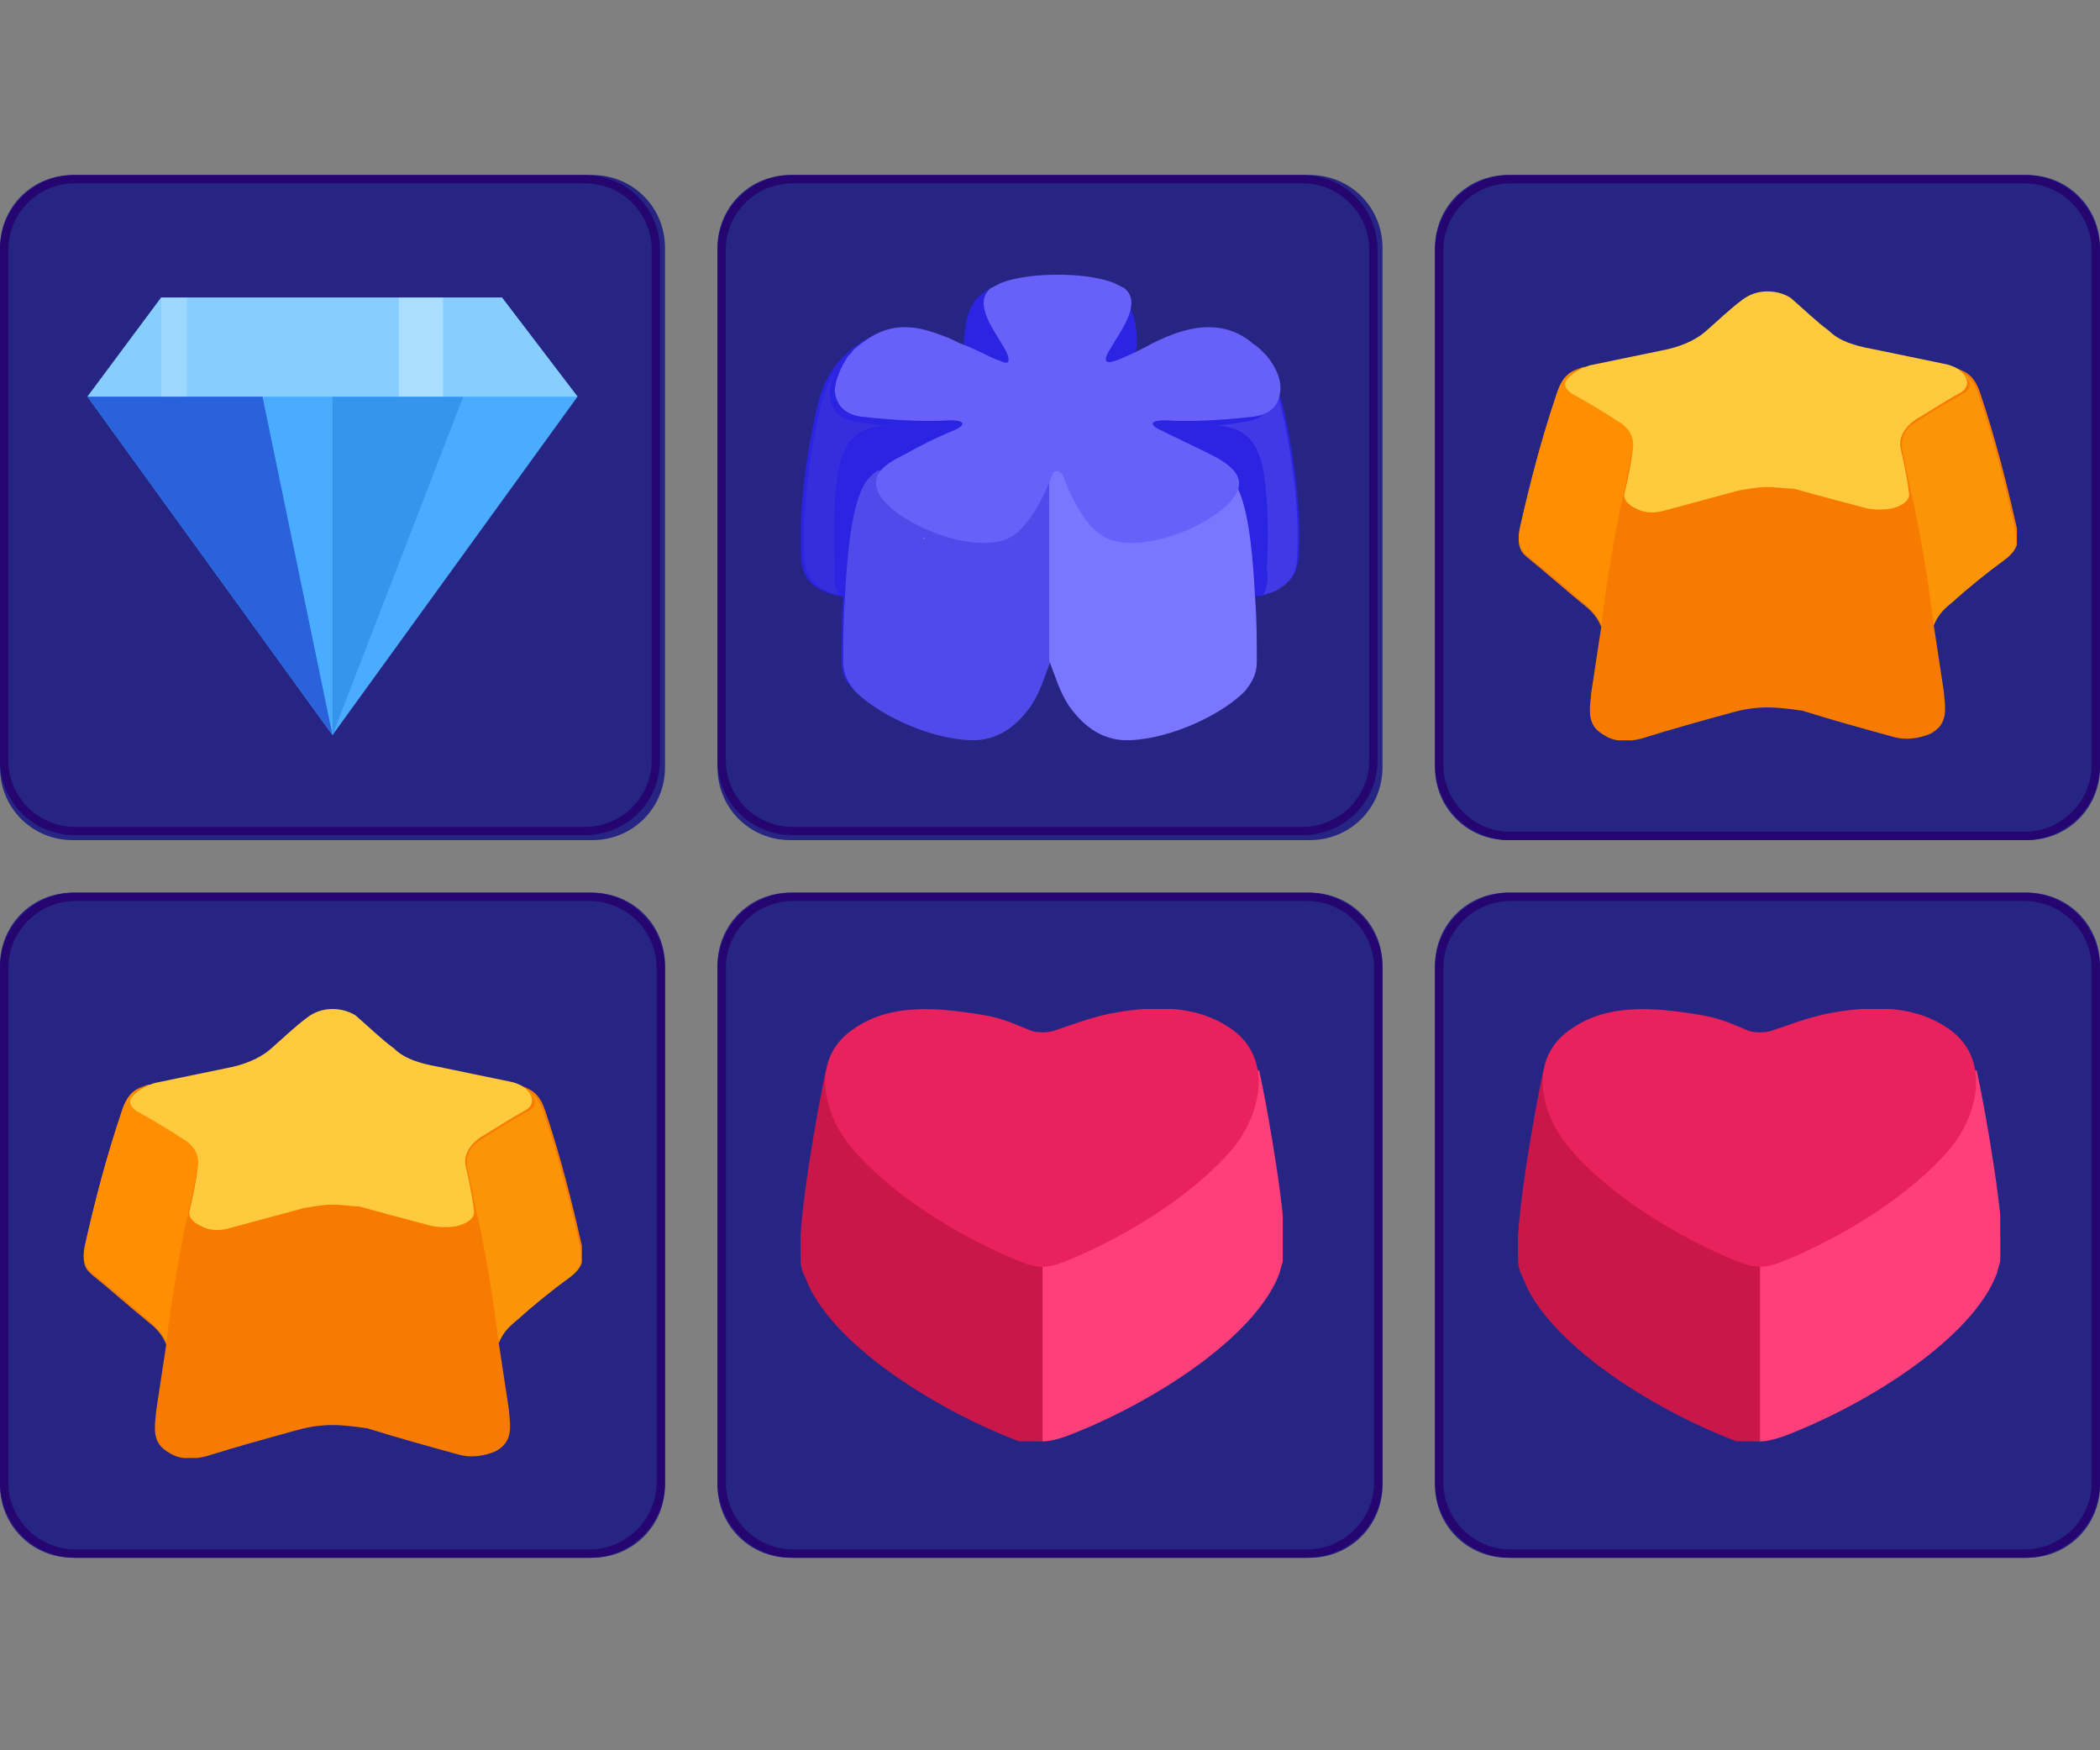
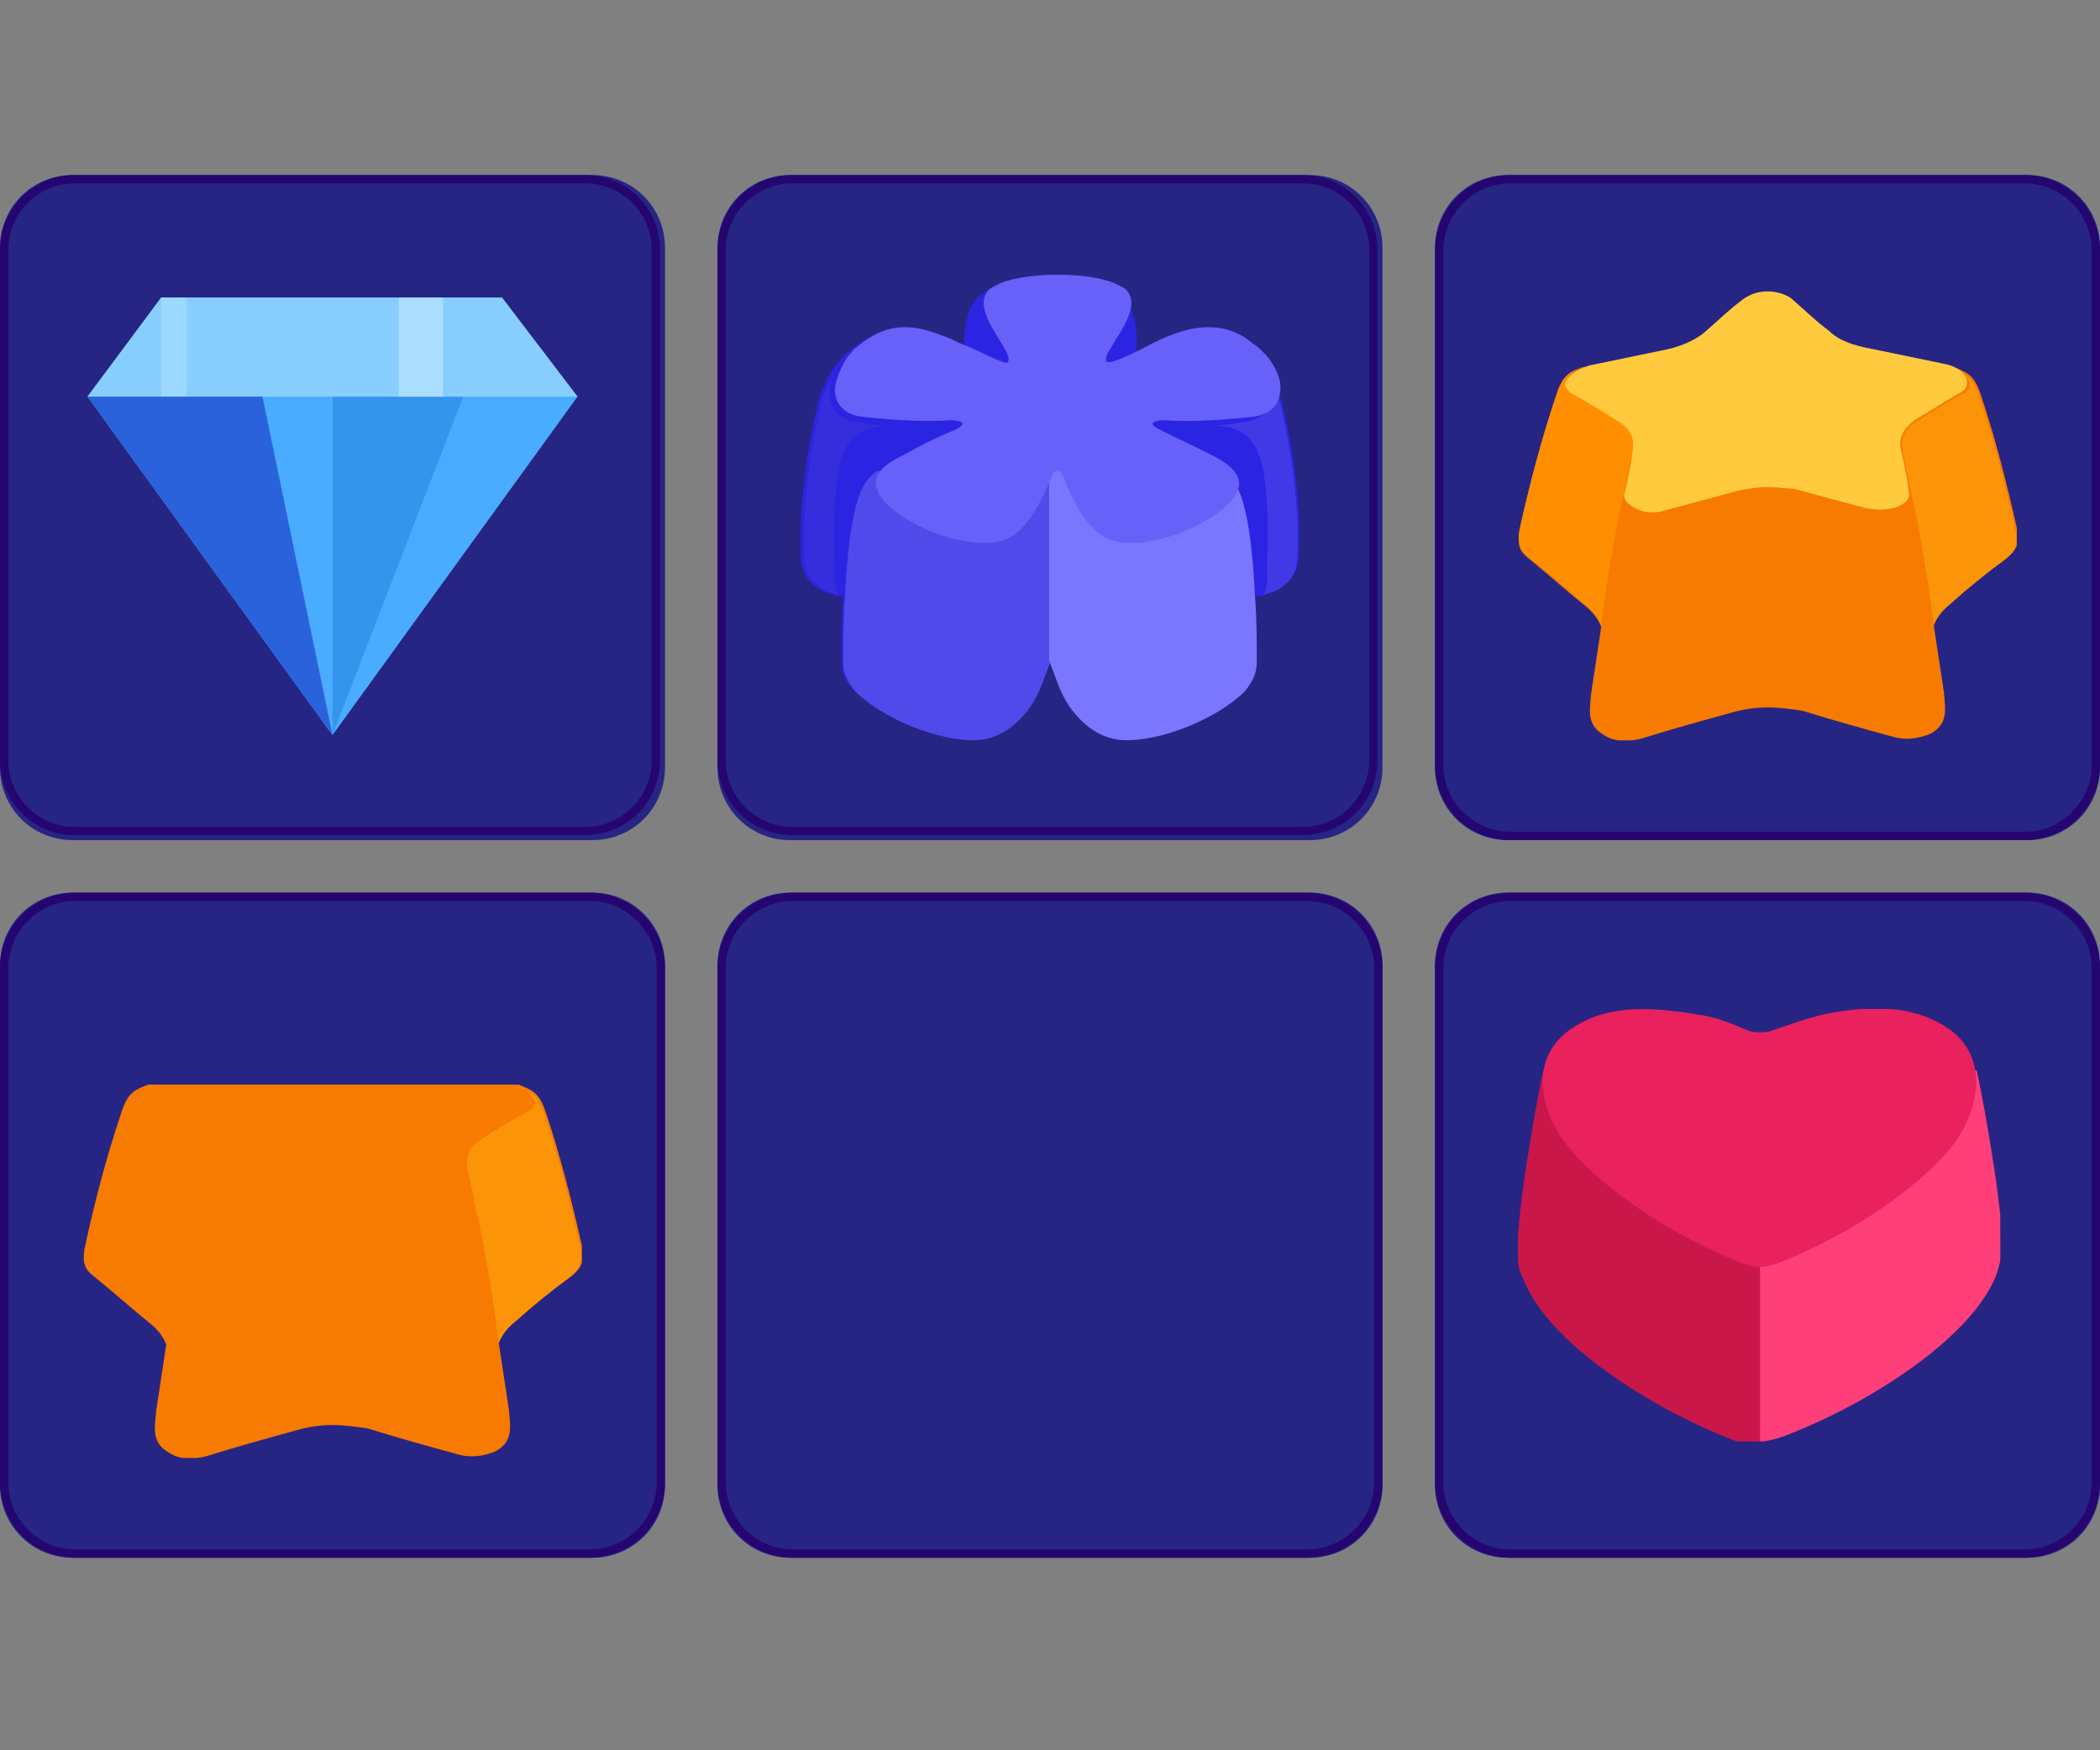
<svg xmlns="http://www.w3.org/2000/svg" width="120" height="100" viewBox="0 0 120 100" fill="none">
  <rect x="0" y="0" width="120" height="100" fill="#808080" stroke="none" />
  <path d="M33.842 48H4.158C1.837 48 0 46.163 0 43.842V14.158C0 11.837 1.837 10 4.158 10H33.842C36.163 10 38 11.837 38 14.158V43.842C38 46.163 36.163 48 33.842 48Z" fill="#272584" />
  <path d="M5 22.662L9.211 17H28.684L33 22.662L19 41.997L5 22.662Z" fill="#4AACFF" />
  <path d="M19 41.999V22.664H26.474L19 41.999Z" fill="#3595EC" />
  <path d="M5 22.662H33L28.684 17H9.211L5 22.662Z" fill="#87CEFF" />
  <path d="M15 22.664L19 41.999L5 22.664H15Z" fill="#2A62DC" />
  <path opacity="0.3" d="M25.316 17H22.79V22.662H25.316V17Z" fill="white" />
  <path opacity="0.3" d="M10.684 17H9.211V22.662H10.684V17Z" fill="#CFEEFF" />
  <path d="M33.44 47.715H4.275C1.9 47.715 0 45.815 0 43.44V14.275C0 11.9 1.9 10 4.275 10H33.44C35.815 10 37.715 11.9 37.715 14.275V43.44C37.715 45.815 35.815 47.715 33.44 47.715ZM4.275 10.475C2.185 10.475 0.475 12.185 0.475 14.275V43.44C0.475 45.53 2.185 47.24 4.275 47.24H33.44C35.53 47.24 37.24 45.53 37.24 43.44V14.275C37.24 12.185 35.53 10.475 33.44 10.475H4.275Z" fill="#250671" />
  <path d="M33.842 89H4.158C1.837 89 0 87.163 0 84.842V55.158C0 52.837 1.837 51 4.158 51H33.842C36.163 51 38 52.837 38 55.158V84.842C38 87.163 36.163 89 33.842 89Z" fill="#272584" />
  <g clip-path="url(#clip0_433_4267)">
    <path fill-rule="evenodd" clip-rule="evenodd" d="M19 81.418C18.335 81.418 17.67 81.512 17.005 81.7C15.295 82.169 13.585 82.639 11.78 83.203C11.02 83.391 10.26 83.391 9.69 83.015C8.645 82.451 8.835 81.606 8.93 80.572C9.12 79.351 9.31 78.035 9.5 76.814C9.31 76.344 9.025 75.968 8.55 75.592C7.505 74.747 6.46 73.807 5.415 72.962C4.94 72.586 4.655 72.304 4.845 71.27C5.415 68.64 6.08 66.103 6.935 63.566C7.315 62.345 7.79 62.251 8.455 61.969H29.64C30.305 62.251 30.78 62.345 31.16 63.472C32.015 66.009 32.68 68.64 33.25 71.176C33.44 72.116 33.155 72.492 32.68 72.868C31.54 73.713 30.495 74.559 29.45 75.498C28.975 75.874 28.69 76.25 28.5 76.72C28.69 77.941 28.88 79.257 29.07 80.478C29.165 81.512 29.355 82.357 28.31 82.921C27.645 83.203 26.885 83.297 26.22 83.109C24.51 82.639 22.8 82.169 20.995 81.606C20.33 81.512 19.665 81.418 19 81.418Z" fill="#F77B00" />
-     <path fill-rule="evenodd" clip-rule="evenodd" d="M10.64 69.767C10.735 69.485 10.83 68.921 10.925 68.546C11.02 67.888 11.21 67.23 11.305 66.667C11.4 66.009 11.115 65.445 10.45 65.069C9.595 64.506 8.645 63.942 7.79 63.472C7.41 63.19 7.315 62.908 7.6 62.626C7.695 62.345 7.98 62.157 8.36 61.969C7.79 62.251 7.315 62.345 6.935 63.566C6.08 66.103 5.415 68.64 4.845 71.176C4.655 72.116 4.94 72.492 5.415 72.868C6.46 73.713 7.505 74.559 8.55 75.498C9.025 75.874 9.31 76.25 9.5 76.72C9.785 74.371 10.165 72.116 10.64 69.767Z" fill="#FF8F00" />
    <path fill-rule="evenodd" clip-rule="evenodd" d="M27.36 69.767C27.265 69.485 27.17 68.921 27.075 68.546C26.98 67.888 26.79 67.23 26.695 66.666C26.6 66.009 26.885 65.445 27.55 65.069C28.405 64.505 29.355 63.942 30.21 63.472C30.59 63.284 30.685 62.908 30.4 62.626C30.21 62.344 29.925 62.157 29.545 62.062C30.21 62.344 30.685 62.438 31.065 63.566C31.92 66.103 32.585 68.733 33.155 71.27C33.345 72.21 33.06 72.586 32.585 72.961C31.54 73.713 30.495 74.559 29.45 75.498C28.975 75.874 28.69 76.25 28.5 76.72C28.215 74.371 27.835 72.116 27.36 69.767Z" fill="#FB9507" />
-     <path fill-rule="evenodd" clip-rule="evenodd" d="M19 68.829C18.43 68.829 17.955 68.923 17.385 69.017C15.96 69.393 14.63 69.769 13.205 70.145C12.635 70.332 11.97 70.332 11.495 70.051C11.02 69.863 10.735 69.487 10.83 69.205C11.02 68.359 11.21 67.514 11.305 66.668C11.4 66.01 11.115 65.447 10.45 65.071C9.595 64.507 8.645 63.944 7.79 63.474C7.41 63.192 7.315 62.91 7.6 62.628C7.79 62.346 8.265 62.064 8.835 61.877C10.165 61.595 11.59 61.313 12.92 61.031C13.965 60.843 14.82 60.467 15.39 59.997C16.15 59.34 16.815 58.682 17.575 58.118C17.955 57.836 18.43 57.648 19 57.648C19.57 57.648 20.045 57.836 20.33 58.024C21.09 58.682 21.755 59.34 22.515 59.903C23.085 60.467 23.94 60.749 24.985 60.937C26.315 61.219 27.74 61.501 29.07 61.782C29.64 61.877 30.115 62.158 30.305 62.534C30.495 62.816 30.4 63.192 30.115 63.38C29.26 63.849 28.405 64.413 27.455 64.977C26.79 65.447 26.505 66.01 26.6 66.574C26.79 67.42 26.98 68.266 27.075 69.111C27.17 69.487 26.885 69.769 26.41 69.957C25.935 70.145 25.27 70.145 24.7 70.051C23.275 69.675 21.85 69.299 20.52 68.923C20.045 68.923 19.57 68.829 19 68.829Z" fill="#FFCA3E" />
  </g>
  <path d="M33.693 89H4.307C1.914 89 0 87.086 0 84.693V55.307C0 52.914 1.914 51 4.307 51H33.693C36.086 51 38 52.914 38 55.307V84.693C38 87.086 36.086 89 33.693 89ZM4.307 51.479C2.202 51.479 0.479 53.202 0.479 55.307V84.693C0.479 86.799 2.202 88.521 4.307 88.521H33.693C35.798 88.521 37.521 86.799 37.521 84.693V55.307C37.521 53.202 35.798 51.479 33.693 51.479H4.307Z" fill="#250671" />
  <path d="M115.842 48H86.158C83.837 48 82 46.163 82 43.842V14.158C82 11.837 83.837 10 86.158 10H115.842C118.163 10 120 11.837 120 14.158V43.842C120 46.163 118.163 48 115.842 48Z" fill="#272584" />
  <g clip-path="url(#clip1_433_4267)">
    <path fill-rule="evenodd" clip-rule="evenodd" d="M101 40.418C100.335 40.418 99.67 40.512 99.005 40.7C97.295 41.169 95.585 41.639 93.78 42.203C93.02 42.391 92.26 42.391 91.69 42.015C90.645 41.451 90.835 40.606 90.93 39.572C91.12 38.351 91.31 37.035 91.5 35.814C91.31 35.344 91.025 34.968 90.55 34.592C89.505 33.747 88.46 32.807 87.415 31.962C86.94 31.586 86.655 31.304 86.845 30.27C87.415 27.64 88.08 25.103 88.935 22.566C89.315 21.345 89.79 21.251 90.455 20.969H111.64C112.305 21.251 112.78 21.345 113.16 22.472C114.015 25.009 114.68 27.64 115.25 30.176C115.44 31.116 115.155 31.492 114.68 31.868C113.54 32.713 112.495 33.559 111.45 34.498C110.975 34.874 110.69 35.25 110.5 35.72C110.69 36.941 110.88 38.257 111.07 39.478C111.165 40.512 111.355 41.357 110.31 41.921C109.645 42.203 108.885 42.297 108.22 42.109C106.51 41.639 104.8 41.169 102.995 40.606C102.33 40.512 101.665 40.418 101 40.418Z" fill="#F77B00" />
    <path fill-rule="evenodd" clip-rule="evenodd" d="M92.64 28.767C92.735 28.485 92.83 27.922 92.925 27.546C93.02 26.888 93.21 26.23 93.305 25.667C93.4 25.009 93.115 24.445 92.45 24.069C91.595 23.506 90.645 22.942 89.79 22.472C89.41 22.19 89.315 21.908 89.6 21.626C89.695 21.345 89.98 21.157 90.36 20.969C89.79 21.251 89.315 21.345 88.935 22.566C88.08 25.103 87.415 27.64 86.845 30.176C86.655 31.116 86.94 31.492 87.415 31.868C88.46 32.713 89.505 33.559 90.55 34.498C91.025 34.874 91.31 35.25 91.5 35.72C91.785 33.371 92.165 31.116 92.64 28.767Z" fill="#FF8F00" />
    <path fill-rule="evenodd" clip-rule="evenodd" d="M109.36 28.767C109.265 28.485 109.17 27.921 109.075 27.546C108.98 26.888 108.79 26.23 108.695 25.666C108.6 25.009 108.885 24.445 109.55 24.069C110.405 23.505 111.355 22.942 112.21 22.472C112.59 22.284 112.685 21.908 112.4 21.626C112.21 21.344 111.925 21.157 111.545 21.062C112.21 21.344 112.685 21.438 113.065 22.566C113.92 25.103 114.585 27.733 115.155 30.27C115.345 31.21 115.06 31.586 114.585 31.961C113.54 32.713 112.495 33.559 111.45 34.498C110.975 34.874 110.69 35.25 110.5 35.72C110.215 33.371 109.835 31.116 109.36 28.767Z" fill="#FB9507" />
    <path fill-rule="evenodd" clip-rule="evenodd" d="M101 27.829C100.43 27.829 99.955 27.923 99.385 28.017C97.96 28.393 96.63 28.769 95.205 29.145C94.635 29.332 93.97 29.332 93.495 29.051C93.02 28.863 92.735 28.487 92.83 28.205C93.02 27.359 93.21 26.514 93.305 25.668C93.4 25.011 93.115 24.447 92.45 24.071C91.595 23.507 90.645 22.944 89.79 22.474C89.41 22.192 89.315 21.91 89.6 21.628C89.79 21.346 90.265 21.064 90.835 20.877C92.165 20.595 93.59 20.313 94.92 20.031C95.965 19.843 96.82 19.467 97.39 18.997C98.15 18.34 98.815 17.682 99.575 17.118C99.955 16.836 100.43 16.648 101 16.648C101.57 16.648 102.045 16.836 102.33 17.024C103.09 17.682 103.755 18.34 104.515 18.903C105.085 19.467 105.94 19.749 106.985 19.937C108.315 20.219 109.74 20.501 111.07 20.782C111.64 20.877 112.115 21.158 112.305 21.534C112.495 21.816 112.4 22.192 112.115 22.38C111.26 22.849 110.405 23.413 109.455 23.977C108.79 24.447 108.505 25.011 108.6 25.574C108.79 26.42 108.98 27.265 109.075 28.111C109.17 28.487 108.885 28.769 108.41 28.957C107.935 29.145 107.27 29.145 106.7 29.051C105.275 28.675 103.85 28.299 102.52 27.923C102.045 27.923 101.57 27.829 101 27.829Z" fill="#FFCA3E" />
  </g>
  <path d="M115.693 48H86.307C83.914 48 82 46.086 82 43.693V14.307C82 11.914 83.914 10 86.307 10H115.693C118.086 10 120 11.914 120 14.307V43.693C120 46.086 118.086 48 115.693 48ZM86.307 10.479C84.201 10.479 82.479 12.201 82.479 14.307V43.693C82.479 45.798 84.201 47.521 86.307 47.521H115.693C117.798 47.521 119.521 45.798 119.521 43.693V14.307C119.521 12.201 117.798 10.479 115.693 10.479H86.307Z" fill="#250671" />
  <path d="M74.842 89H45.158C42.837 89 41 87.163 41 84.842V55.158C41 52.837 42.837 51 45.158 51H74.842C77.163 51 79 52.837 79 55.158V84.842C79 87.163 77.163 89 74.842 89Z" fill="#272584" />
  <g clip-path="url(#clip2_433_4267)">
    <path fill-rule="evenodd" clip-rule="evenodd" d="M58.229 82.064C53.238 80.164 47.382 76.364 46.038 72.754C45.942 72.374 45.846 72.089 45.75 71.709C45.558 69.904 46.71 63.349 47.19 61.164H71.86C72.34 63.349 73.492 69.904 73.3 71.709C73.3 72.089 73.204 72.374 73.012 72.754C71.668 76.364 65.813 80.164 60.821 82.064C60.341 82.254 59.957 82.349 59.477 82.349C58.997 82.349 58.709 82.254 58.229 82.064Z" fill="#C41655" />
    <path fill-rule="evenodd" clip-rule="evenodd" d="M59.573 61.449H47.19C46.71 63.634 45.558 70.189 45.75 71.994C45.75 72.374 45.846 72.659 46.038 73.039C47.382 76.649 53.238 80.449 58.229 82.349C58.709 82.539 59.093 82.634 59.573 82.634V61.449Z" fill="#C9174A" />
    <path fill-rule="evenodd" clip-rule="evenodd" d="M59.573 61.164V82.349C59.957 82.349 60.341 82.254 60.917 82.064C65.909 80.164 71.764 76.364 73.108 72.754C73.204 72.374 73.3 72.089 73.396 71.709C73.588 69.904 72.436 63.349 71.956 61.164H59.573Z" fill="#FF3F79" />
    <path fill-rule="evenodd" clip-rule="evenodd" d="M58.325 72.089C54.773 70.664 50.838 68.194 48.63 65.534C46.902 63.444 46.326 60.309 48.918 58.694C50.934 57.364 53.429 57.554 55.829 57.934C57.173 58.124 57.749 58.409 58.901 58.884C59.189 58.979 59.381 58.979 59.573 58.979C59.765 58.979 59.957 58.979 60.245 58.884C61.397 58.504 62.069 58.219 63.317 57.934C65.716 57.459 68.212 57.364 70.228 58.694C72.724 60.309 72.148 63.444 70.516 65.534C68.308 68.194 64.373 70.664 60.821 72.089C60.341 72.279 59.957 72.374 59.573 72.374C59.189 72.374 58.805 72.279 58.325 72.089Z" fill="#E9215C" />
  </g>
  <path d="M74.693 89H45.307C42.914 89 41 87.086 41 84.693V55.307C41 52.914 42.914 51 45.307 51H74.693C77.086 51 79 52.914 79 55.307V84.693C79 87.086 77.086 89 74.693 89ZM45.307 51.479C43.202 51.479 41.479 53.202 41.479 55.307V84.693C41.479 86.799 43.202 88.521 45.307 88.521H74.693C76.799 88.521 78.521 86.799 78.521 84.693V55.307C78.521 53.202 76.799 51.479 74.693 51.479H45.307Z" fill="#250671" />
  <path d="M115.842 89H86.158C83.837 89 82 87.163 82 84.842V55.158C82 52.837 83.837 51 86.158 51H115.842C118.163 51 120 52.837 120 55.158V84.842C120 87.163 118.163 89 115.842 89Z" fill="#272584" />
  <g clip-path="url(#clip3_433_4267)">
    <path fill-rule="evenodd" clip-rule="evenodd" d="M99.229 82.064C94.238 80.164 88.382 76.364 87.038 72.754C86.942 72.374 86.846 72.089 86.75 71.709C86.558 69.904 87.71 63.349 88.19 61.164H112.86C113.34 63.349 114.492 69.904 114.3 71.709C114.3 72.089 114.204 72.374 114.012 72.754C112.668 76.364 106.813 80.164 101.821 82.064C101.341 82.254 100.957 82.349 100.477 82.349C99.997 82.349 99.709 82.254 99.229 82.064Z" fill="#C41655" />
    <path fill-rule="evenodd" clip-rule="evenodd" d="M100.573 61.449H88.19C87.71 63.634 86.558 70.189 86.75 71.994C86.75 72.374 86.846 72.659 87.038 73.039C88.382 76.649 94.238 80.449 99.229 82.349C99.709 82.539 100.093 82.634 100.573 82.634V61.449Z" fill="#C9174A" />
    <path fill-rule="evenodd" clip-rule="evenodd" d="M100.573 61.164V82.349C100.957 82.349 101.341 82.254 101.917 82.064C106.909 80.164 112.764 76.364 114.108 72.754C114.204 72.374 114.3 72.089 114.396 71.709C114.588 69.904 113.436 63.349 112.956 61.164H100.573Z" fill="#FF3F79" />
    <path fill-rule="evenodd" clip-rule="evenodd" d="M99.325 72.089C95.773 70.664 91.838 68.194 89.63 65.534C87.902 63.444 87.326 60.309 89.918 58.694C91.934 57.364 94.429 57.554 96.829 57.934C98.173 58.124 98.749 58.409 99.901 58.884C100.189 58.979 100.381 58.979 100.573 58.979C100.765 58.979 100.957 58.979 101.245 58.884C102.397 58.504 103.069 58.219 104.317 57.934C106.717 57.459 109.212 57.364 111.228 58.694C113.724 60.309 113.148 63.444 111.516 65.534C109.308 68.194 105.373 70.664 101.821 72.089C101.341 72.279 100.957 72.374 100.573 72.374C100.189 72.374 99.805 72.279 99.325 72.089Z" fill="#E9215C" />
  </g>
  <path d="M115.693 89H86.307C83.914 89 82 87.086 82 84.693V55.307C82 52.914 83.914 51 86.307 51H115.693C118.086 51 120 52.914 120 55.307V84.693C120 87.086 118.086 89 115.693 89ZM86.307 51.479C84.201 51.479 82.479 53.202 82.479 55.307V84.693C82.479 86.799 84.201 88.521 86.307 88.521H115.693C117.798 88.521 119.521 86.799 119.521 84.693V55.307C119.521 53.202 117.798 51.479 115.693 51.479H86.307Z" fill="#250671" />
  <path d="M74.842 48H45.158C42.837 48 41 46.163 41 43.842V14.158C41 11.837 42.837 10 45.158 10H74.842C77.163 10 79 11.837 79 14.158V43.842C79 46.163 77.163 48 74.842 48Z" fill="#272584" />
  <path d="M74.44 47.715H45.275C42.9 47.715 41 45.815 41 43.44V14.275C41 11.9 42.9 10 45.275 10H74.44C76.815 10 78.715 11.9 78.715 14.275V43.44C78.715 45.815 76.815 47.715 74.44 47.715ZM45.275 10.475C43.185 10.475 41.475 12.185 41.475 14.275V43.44C41.475 45.53 43.185 47.24 45.275 47.24H74.44C76.53 47.24 78.24 45.53 78.24 43.44V14.275C78.24 12.185 76.53 10.475 74.44 10.475H45.275Z" fill="#250671" />
  <path fill-rule="evenodd" clip-rule="evenodd" d="M55.742 17.145C55.169 17.822 55.073 19.176 55.073 20.046C54.69 19.852 54.212 19.659 53.733 19.466C52.968 19.176 52.203 18.886 51.342 18.886C50.289 18.886 49.524 19.272 48.663 19.949C47.706 20.723 47.036 21.787 46.749 23.044C46.08 25.848 45.601 29.233 45.792 32.037C45.888 33.004 46.462 33.584 47.323 33.875C47.61 33.971 47.897 34.068 48.184 34.068C48.089 35.325 48.089 36.582 48.089 37.743C48.089 38.42 48.28 38.903 48.758 39.387C50.289 40.934 53.542 42.385 55.742 42.191C57.082 42.094 58.039 41.417 58.804 40.257C59.378 39.387 59.665 38.613 59.952 37.646C60.335 38.613 60.526 39.387 61.1 40.257C61.866 41.321 62.822 42.094 64.162 42.191C66.362 42.288 69.615 40.934 71.146 39.387C71.624 38.903 71.816 38.42 71.816 37.743C71.816 36.582 71.816 35.325 71.72 34.068C72.007 33.971 72.294 33.971 72.581 33.875C73.442 33.584 74.016 32.908 74.112 32.037C74.303 29.136 73.921 25.752 73.155 23.044C72.868 21.787 72.103 20.723 71.146 19.949C70.381 19.272 69.519 18.982 68.563 18.982C67.319 18.982 65.98 19.562 64.832 20.143C64.832 19.272 64.736 17.919 64.162 17.241C63.301 16.178 61.1 15.984 59.856 15.984C58.613 15.984 56.604 16.081 55.742 17.145Z" fill="#2C24E3" />
  <path fill-rule="evenodd" clip-rule="evenodd" d="M48.28 34.067C48.376 32.23 48.567 29.328 49.237 27.878C49.524 27.201 49.906 27.008 50.098 26.911C50.48 26.621 50.959 26.331 51.342 26.137C52.298 25.654 53.159 25.267 54.116 24.783C54.977 24.397 54.594 24.203 53.925 24.203C52.394 24.3 50.767 24.203 48.95 24.01C48.089 23.913 47.419 23.526 47.323 22.559C47.227 21.882 47.61 21.109 48.089 20.528C48.184 20.432 48.28 20.335 48.376 20.238C47.802 20.819 47.419 21.495 47.132 22.172C47.036 22.462 46.941 22.753 46.845 22.946C46.175 25.75 45.697 29.135 45.888 31.939C45.984 32.907 46.558 33.487 47.419 33.777C47.706 33.97 47.993 34.067 48.28 34.067Z" fill="#2C24E3" />
  <path fill-rule="evenodd" clip-rule="evenodd" d="M64.927 20.045C64.353 20.335 63.779 20.625 63.205 20.818C62.344 21.108 62.822 20.335 63.014 20.045C63.492 19.174 64.831 17.53 63.779 16.66C63.97 16.757 64.162 16.95 64.257 17.144C64.927 17.821 65.023 19.174 64.927 20.045Z" fill="#2C24E3" />
  <path fill-rule="evenodd" clip-rule="evenodd" d="M71.816 34.067C71.72 32.23 71.529 29.328 70.859 27.878C70.572 27.201 70.189 27.008 69.998 26.911C69.615 26.621 69.137 26.331 68.754 26.137C67.797 25.654 66.936 25.267 65.98 24.783C65.118 24.397 65.501 24.203 66.171 24.203C67.702 24.3 69.328 24.203 71.146 24.01C72.007 23.913 72.677 23.526 72.772 22.559C72.868 21.882 72.485 21.109 72.007 20.528C71.911 20.432 71.816 20.335 71.72 20.238C72.294 20.819 72.677 21.495 72.964 22.172C73.059 22.462 73.155 22.753 73.251 22.946C73.92 25.75 74.399 29.135 74.207 31.939C74.112 32.907 73.538 33.487 72.677 33.777C72.39 33.97 72.103 34.067 71.816 34.067Z" fill="#2C24E3" />
  <path opacity="0.1" fill-rule="evenodd" clip-rule="evenodd" d="M72.198 26.916C71.816 24.885 70.859 24.401 69.424 24.305C69.902 24.305 70.476 24.208 71.05 24.111C71.911 24.015 72.581 23.628 72.677 22.661C72.772 21.984 72.39 21.21 71.911 20.63C71.816 20.533 71.72 20.436 71.624 20.34C72.39 21.113 72.868 21.984 73.155 23.048C73.825 25.852 74.303 29.237 74.112 32.041C74.016 33.008 73.442 33.588 72.581 33.878C72.485 33.878 72.294 33.975 72.198 33.975C72.39 33.588 72.485 33.105 72.39 32.525C72.485 30.687 72.485 28.753 72.198 26.916Z" fill="white" />
  <path opacity="0.6" fill-rule="evenodd" clip-rule="evenodd" d="M47.897 26.916C48.28 24.885 49.237 24.401 50.672 24.305C50.194 24.305 49.62 24.208 49.045 24.111C48.184 24.015 47.515 23.628 47.419 22.661C47.323 21.984 47.706 21.21 48.184 20.63C48.28 20.533 48.376 20.436 48.471 20.34C47.706 21.113 47.228 21.984 46.941 23.048C46.271 25.852 45.793 29.237 45.984 32.041C46.08 33.008 46.654 33.588 47.515 33.878C47.61 33.878 47.802 33.975 47.897 33.975C47.706 33.588 47.61 33.105 47.706 32.525C47.61 30.687 47.61 28.753 47.897 26.916Z" fill="#3C36D7" />
  <path fill-rule="evenodd" clip-rule="evenodd" d="M50.098 26.912L60.048 25.461V37.742C59.665 38.709 59.474 39.483 58.9 40.353C58.134 41.417 57.178 42.191 55.838 42.287C53.638 42.384 50.385 41.03 48.854 39.483C48.471 38.999 48.184 38.516 48.184 37.839C48.184 36.679 48.184 35.422 48.28 34.164C48.376 32.327 48.567 29.426 49.237 27.975C49.524 27.298 50.002 27.008 50.098 26.912Z" fill="#504AEA" />
  <path fill-rule="evenodd" clip-rule="evenodd" d="M69.902 26.912L59.952 25.461V37.742C60.335 38.709 60.526 39.483 61.1 40.353C61.866 41.417 62.822 42.191 64.162 42.287C66.362 42.384 69.615 41.03 71.146 39.483C71.529 38.999 71.816 38.516 71.816 37.839C71.816 36.679 71.816 35.422 71.72 34.164C71.624 32.327 71.433 29.426 70.763 27.975C70.476 27.298 70.094 27.008 69.902 26.912Z" fill="#7B76FF" />
  <path fill-rule="evenodd" clip-rule="evenodd" d="M48.471 20.337C48.089 20.917 47.706 21.691 47.706 22.368C47.802 23.238 48.376 23.722 49.332 23.818C51.15 24.012 52.777 24.109 54.307 24.012C54.977 24.012 55.36 24.205 54.499 24.592C53.542 24.979 52.585 25.462 51.724 25.946C50.767 26.43 49.428 27.106 50.385 28.46C51.629 30.104 55.838 31.748 57.752 30.684C58.804 30.104 59.665 28.363 60.144 27.106C60.144 27.01 60.239 26.913 60.431 26.913C60.526 26.913 60.622 27.01 60.718 27.106C61.196 28.46 62.057 30.104 63.109 30.684C65.023 31.748 69.232 30.104 70.476 28.46C71.433 27.203 70.094 26.43 69.137 25.946C68.18 25.462 67.319 25.076 66.362 24.592C65.501 24.205 65.884 24.012 66.554 24.012C68.084 24.109 69.711 24.012 71.529 23.818C72.39 23.722 73.059 23.335 73.155 22.368C73.251 21.691 72.868 20.917 72.39 20.337C72.294 20.24 72.198 20.144 72.103 20.047C72.007 19.95 71.816 19.757 71.624 19.66C70.859 18.983 69.998 18.693 69.041 18.693C67.797 18.693 66.458 19.273 65.406 19.854C64.832 20.144 64.257 20.434 63.683 20.627C62.822 20.917 63.301 20.144 63.492 19.854C63.97 18.983 65.31 17.339 64.257 16.469C64.066 16.372 63.875 16.276 63.683 16.179C62.727 15.792 61.387 15.695 60.431 15.695C59.474 15.695 58.134 15.792 57.178 16.179C56.986 16.276 56.795 16.372 56.604 16.469C55.551 17.339 56.891 18.983 57.369 19.854C57.56 20.144 57.943 21.014 57.178 20.627C56.603 20.434 56.125 20.144 55.456 19.854C55.264 19.757 55.169 19.757 54.977 19.66C54.69 19.564 54.403 19.37 54.116 19.273C53.351 18.983 52.585 18.693 51.724 18.693C50.672 18.693 49.906 19.08 49.045 19.757C48.95 19.854 48.758 19.95 48.663 20.144C48.663 20.144 48.567 20.24 48.471 20.337Z" fill="#6761FA" />
  <path d="M62.822 30.979C62.727 30.979 62.727 30.979 62.822 30.979C62.727 30.882 62.727 30.882 62.822 30.979C62.822 30.882 62.822 30.882 62.822 30.979Z" fill="#6C8FFF" />
-   <path d="M52.872 30.78H52.777L52.681 30.684C52.681 30.684 52.681 30.684 52.872 30.78Z" fill="#6C8FFF" />
  <defs>
    <clipPath id="clip0_433_4267">
      <rect width="28.5" height="25.65" fill="white" transform="translate(4.75 57.648)" />
    </clipPath>
    <clipPath id="clip1_433_4267">
      <rect width="28.5" height="25.65" fill="white" transform="translate(86.75 16.648)" />
    </clipPath>
    <clipPath id="clip2_433_4267">
-       <rect width="27.55" height="24.7" fill="white" transform="translate(45.75 57.648)" />
-     </clipPath>
+       </clipPath>
    <clipPath id="clip3_433_4267">
      <rect width="27.55" height="24.7" fill="white" transform="translate(86.75 57.648)" />
    </clipPath>
  </defs>
</svg>